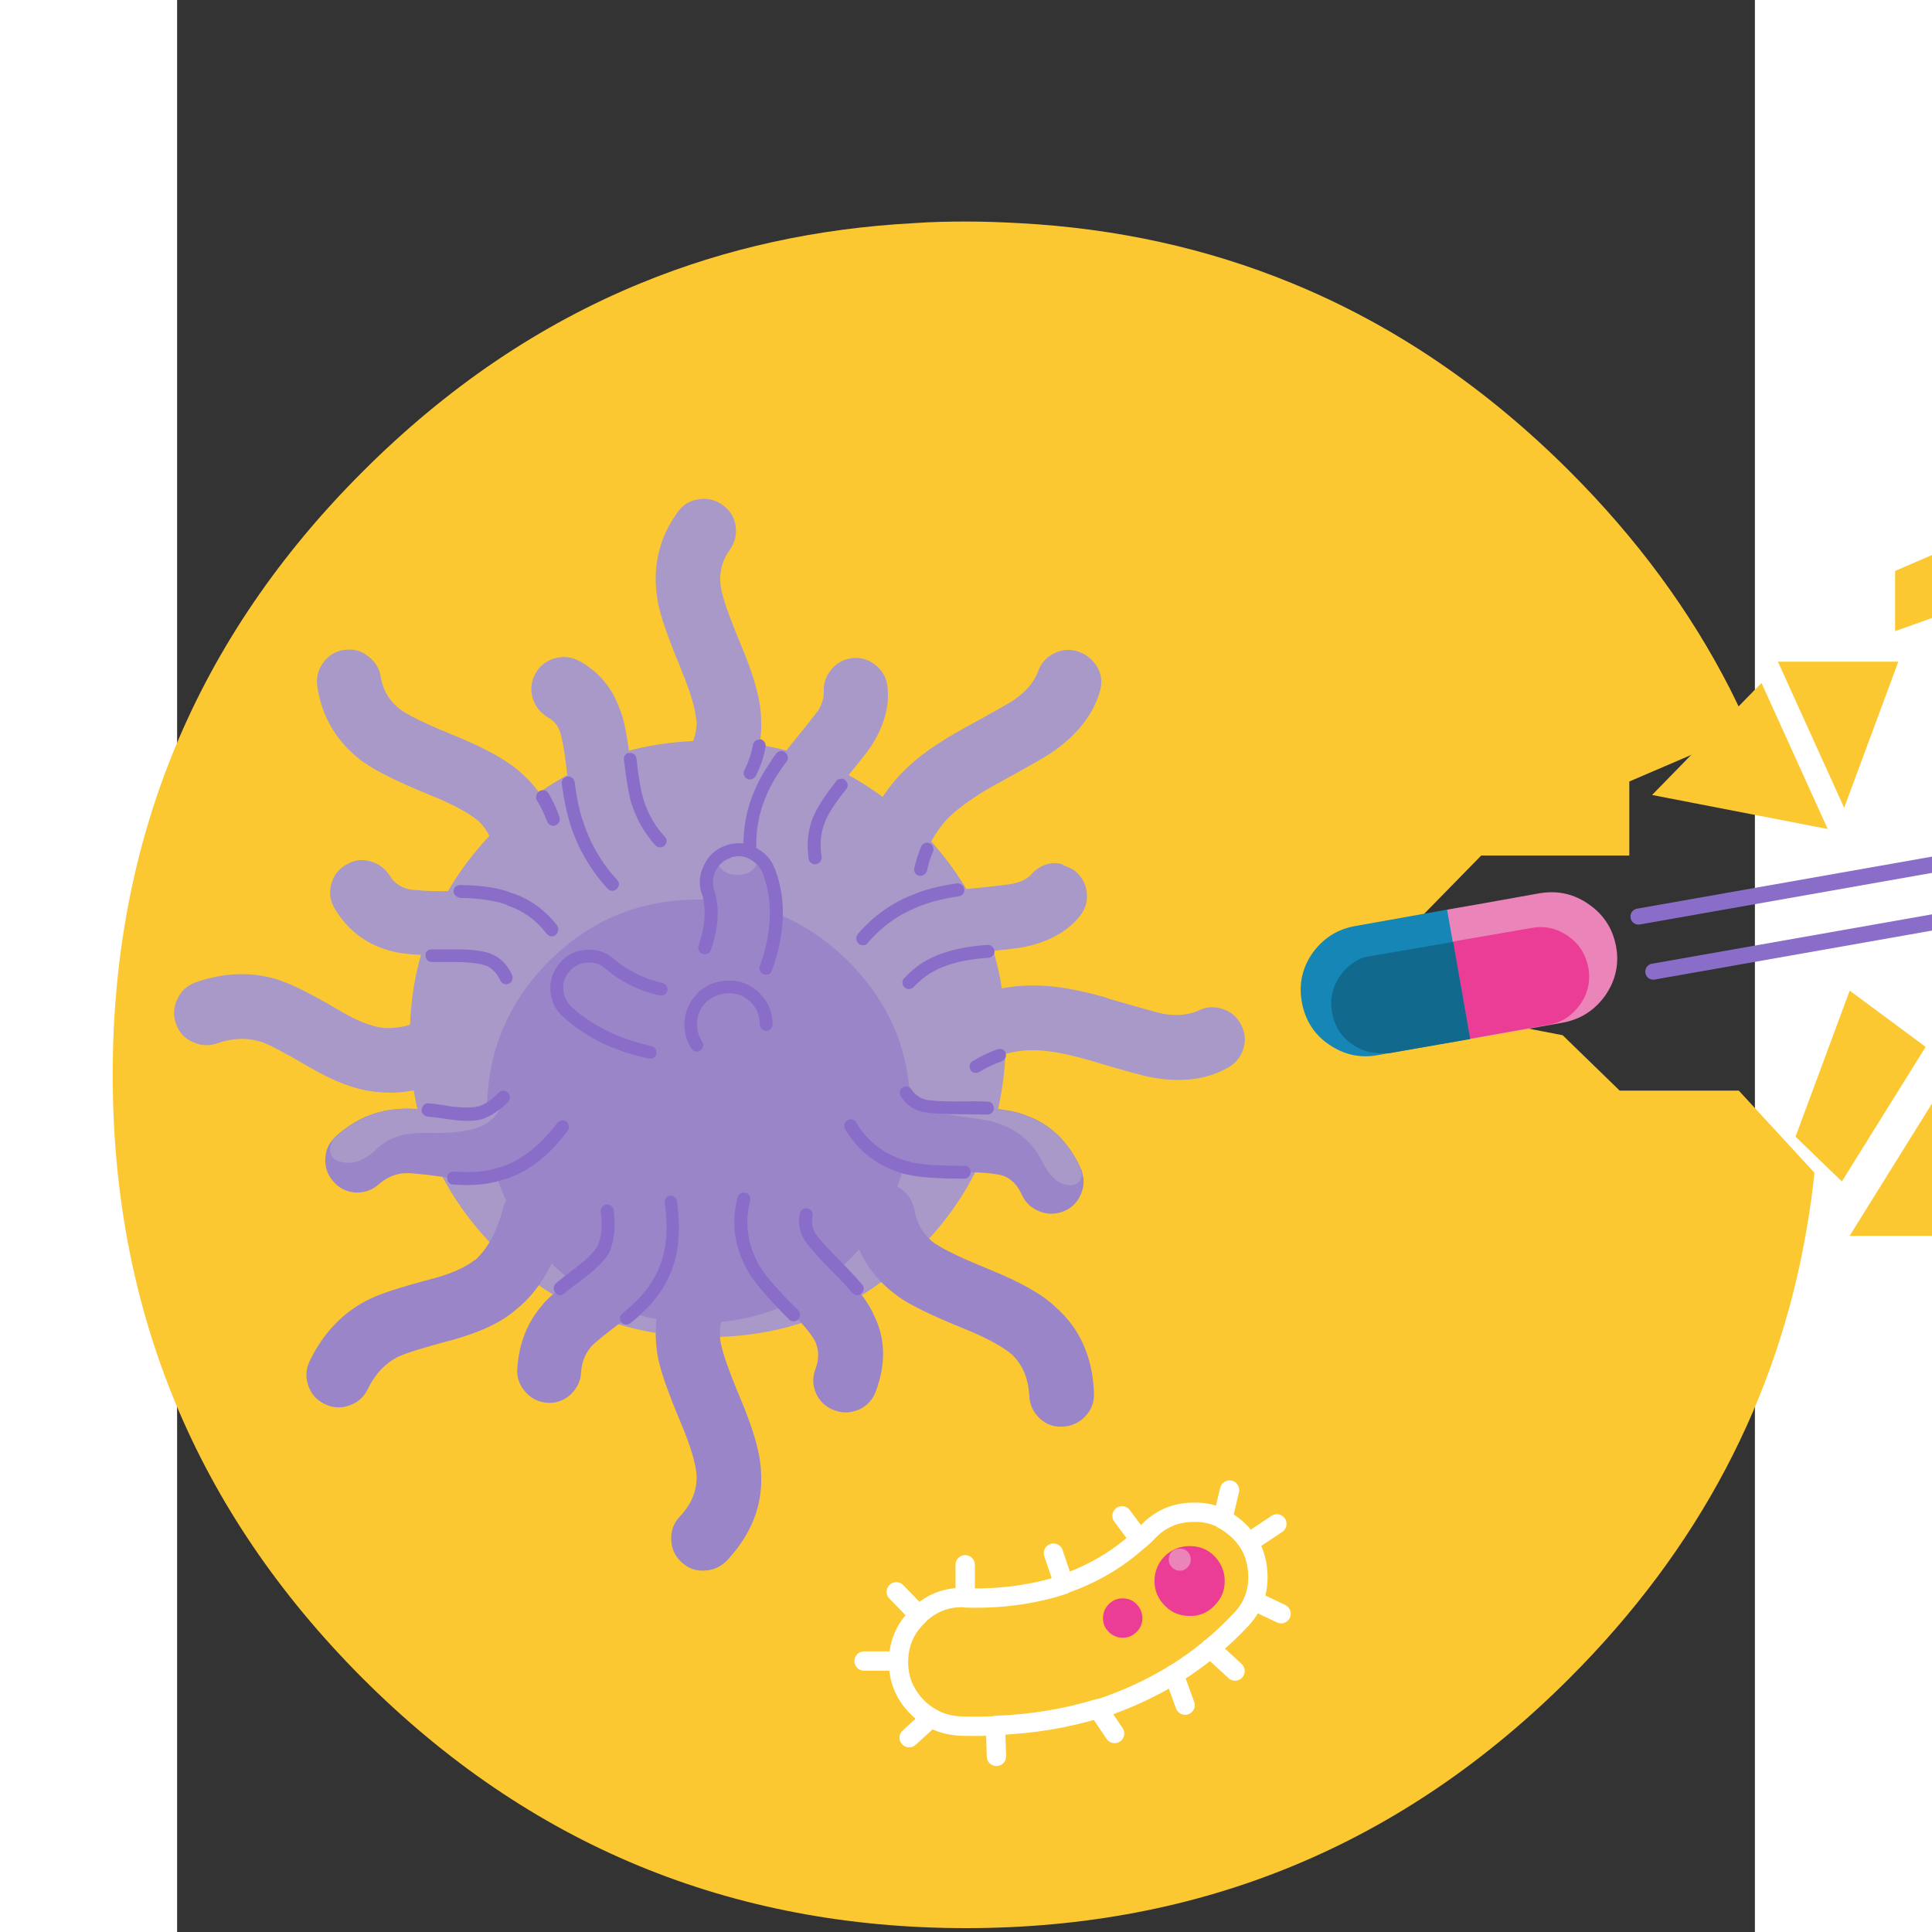
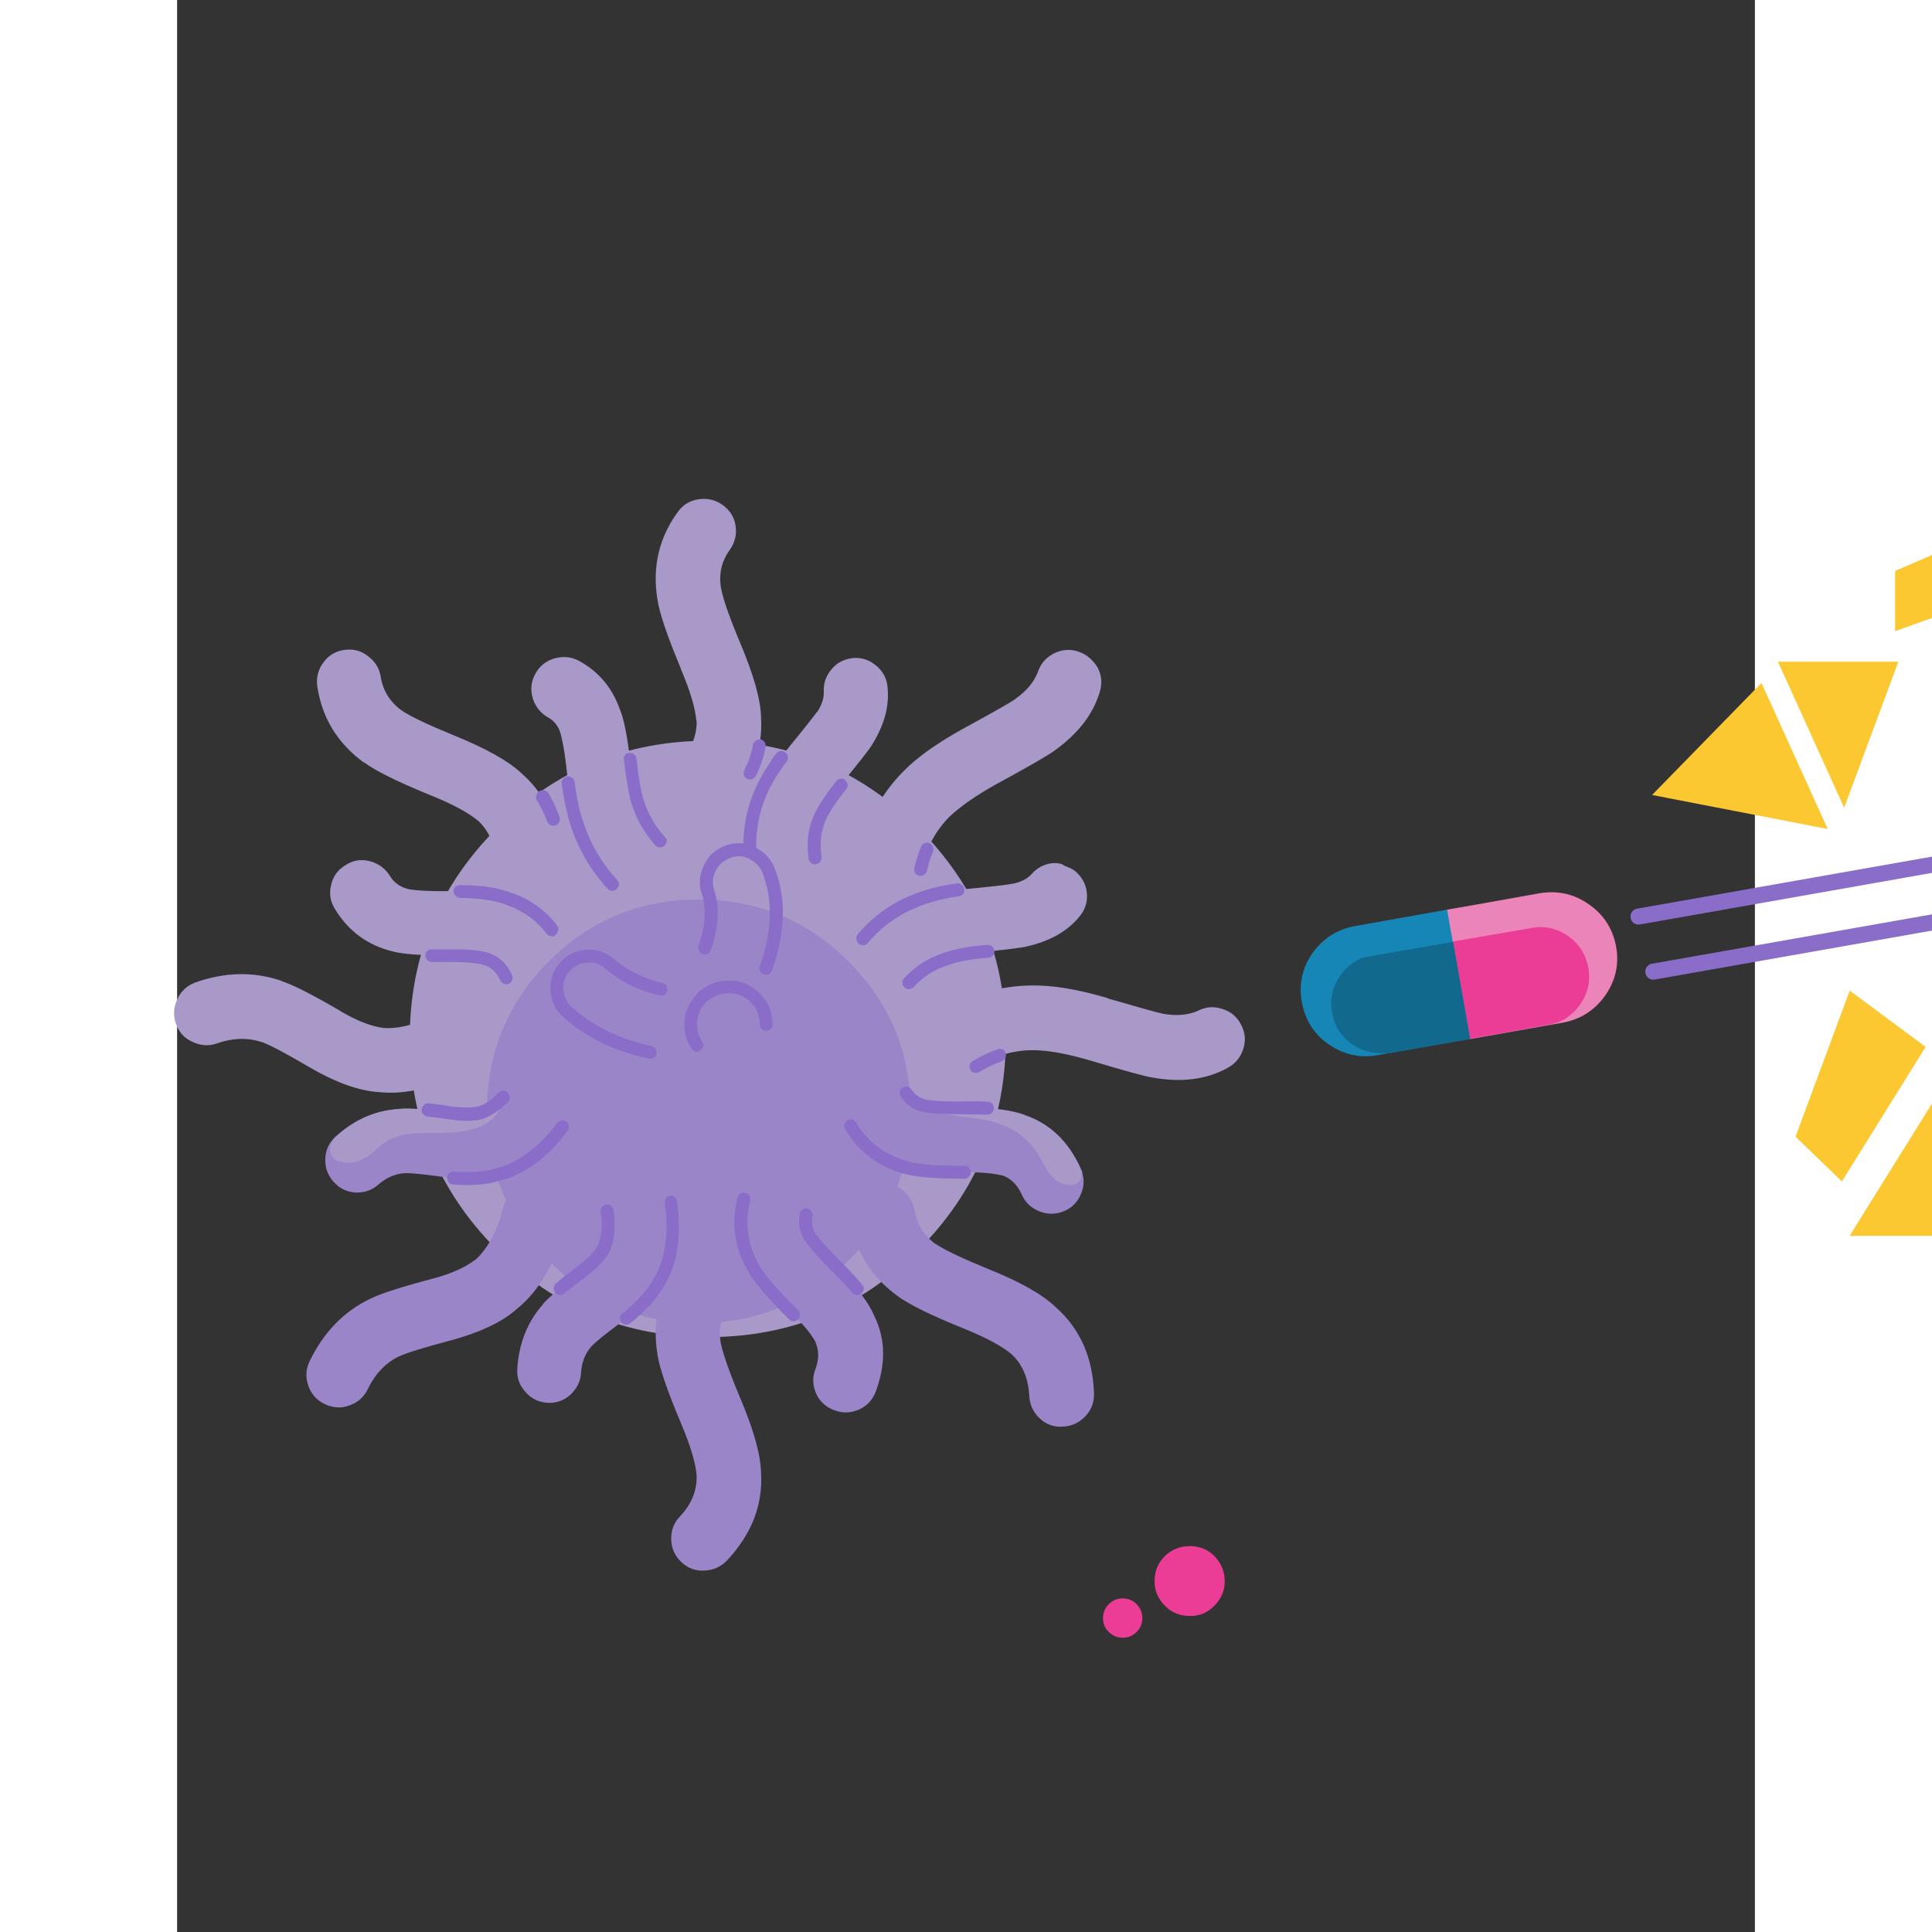
<svg xmlns="http://www.w3.org/2000/svg" width="531" height="531" viewBox="0 0 490 600">
  <rect x="0" y="0" width="490" height="600" fill="#333333" stroke="none" />
  <g transform="matrix( 1, 0, 0, 1, -170, -440) ">
    <g transform="matrix( 1, 0, 0, 1, 0,0) ">
      <g>
        <g id="Slider3_2_0_Layer0_0_FILL">
          <path class="st11" d="M830,1123.8v-700H0v700H830z" fill="transparent" />
        </g>
      </g>
    </g>
    <g transform="matrix( 1, 0, 0, 1, 0,0) ">
      <g>
        <g id="Slider3_2_0_Layer0_1_FILL">
-           <path class="st30" d="M658.3,666.7c-1.9-4.3-3.9-8.5-6-12.7c-12.4-24.3-29-46.8-49.8-67.6c-26.1-26.1-54.9-45.6-86.4-58.5 c-26.3-10.8-54.5-17-84.6-18.6c-5.4-0.3-10.9-0.5-16.4-0.5c-5.5,0-10.9,0.1-16.3,0.5c-30.1,1.6-58.4,7.8-84.7,18.6 c-31.5,12.9-60.3,32.4-86.4,58.5C175.9,638.1,150,700.6,150,773.8c0,73.2,25.9,135.6,77.6,187.4 c51.7,51.7,114.2,77.6,187.4,77.6c73.2,0,135.7-25.9,187.4-77.6c40.1-40.1,64.7-86.7,73.7-139.7c1-5.7,1.8-11.5,2.4-17.3 L655,778.7h-37l-17.7-17.2l-67.2-13l41.9-42.8h46v-23L658.3,666.7z" fill="#FBC832" />
-         </g>
+           </g>
      </g>
    </g>
    <g style="transform: translate3d(0px, 0px, 0px) scale(1); transform-origin: center center 0px;">
      <g transform="matrix( 0.813, 0, 0, 0.813, -543.55,-4853.3) ">
        <g>
          <g id="Slider3_2_0_Layer0_1_MEMBER_0_FILL">
            <path class="st30" d="M1508.2,6827.5l-25.3-55.8l-41.8,42.8L1508.2,6827.5z" fill="#FBC832" />
          </g>
        </g>
      </g>
    </g>
    <g style="transform: translate3d(0px, 0px, 0px) scale(1); transform-origin: center center 0px;">
      <g transform="matrix( 0.813, 0, 0, 0.813, -538.45,-4859.9) ">
        <g>
          <g id="Slider3_2_0_Layer0_1_MEMBER_1_FILL">
            <path class="st30" d="M1528.9,6771.7h-46l25.3,55.8L1528.9,6771.7z" fill=" #FBC832" />
          </g>
        </g>
      </g>
    </g>
    <g style="transform: translate3d(0px, 0px, 0px) scale(1); transform-origin: center center 0px;">
      <g transform="matrix( 0.813, 0, 0, 0.813, -539.45,-4869.3) ">
        <g>
          <g id="Slider3_2_0_Layer0_1_MEMBER_2_FILL">
            <path class="st30" d="M1574.9,6755.2c0-0.1-0.1-0.3-0.1-0.5c-2.5-7.6-5.3-15-8.6-22.2l-37.3,16.1v23L1574.9,6755.2z" fill="#FBC832" />
          </g>
        </g>
      </g>
    </g>
    <g style="transform: translate3d(0px, 0px, 0px) scale(1); transform-origin: center center 0px;">
      <g transform="matrix( 0.813, 0, 0, 0.813, -519.75,-4867.35) ">
        <g>
          <g id="Slider3_2_0_Layer0_1_MEMBER_3_FILL">
            <path class="st30" d="M1574.9,6755.2l-46,16.5l58,42.9C1585.1,6793.9,1581.1,6774.1,1574.9,6755.2z" fill="#FBC832" />
          </g>
        </g>
      </g>
    </g>
    <g style="transform: translate3d(0px, 0px, 0px) scale(1); transform-origin: center center 0px;">
      <g transform="matrix( 0.813, 0, 0, 0.813, -553.55,-4757.75) ">
        <g>
          <g id="Slider3_2_0_Layer0_1_MEMBER_4_FILL">
            <path class="st30" d="M1508.2,6827.5l17.7,17.1l32-51.4l-29-21.5L1508.2,6827.5z" fill="#FBC832" />
          </g>
        </g>
      </g>
    </g>
    <g style="transform: translate3d(0px, 0px, 0px) scale(1); transform-origin: center center 0px;">
      <g transform="matrix( 0.813, 0, 0, 0.813, -551.15,-4740.85) ">
        <g>
          <g id="Slider3_2_0_Layer0_1_MEMBER_5_FILL">
            <path class="st30" d="M1562.9,6844.6l24-30l-29-21.4l-32,51.4H1562.9z" fill="#FBC832" />
          </g>
        </g>
      </g>
    </g>
    <g style="transform: translate3d(0px, 0px, 0px) scale(1); transform-origin: center center 0px;">
      <g transform="matrix( 0.813, 0, 0, 0.813, -534.65,-4751.25) ">
        <g>
          <g id="Slider3_2_0_Layer0_1_MEMBER_6_FILL">
            <path class="st30" d="M1587.9,6839.7c0-8.5-0.3-16.8-1-25l-24,30l23.5,25.5c0.1-0.8,0.2-1.6,0.2-2.5 C1587.5,6858.5,1587.9,6849.2,1587.9,6839.7z" fill="#FBC832" />
          </g>
        </g>
      </g>
    </g>
    <g id="Slider__Pill" style="transform: translate3d(0px, 0px, 0px); transform-origin: center center 0px;">
      <g transform="matrix( 1, 0, 0, 1, -859.1,-5837) ">
        <g>
          <g id="Slider3_2_0_Layer0_1_MEMBER_7_FILL">
            <path class="st233" d="M1452.3,6554.4c-13.9,2.5-23.4,4.2-28.8,5.1c-4.4,9.2-4.6,18.6-0.4,28.4c2.1,4.8,4.6,8.8,7.5,11.8 l28.8-5.1c5.5-1,9.9-3.8,13.2-8.4c3.2-4.6,4.4-9.7,3.4-15.2c-1-5.5-3.8-9.9-8.4-13.1C1463,6554.6,1457.9,6553.5,1452.3,6554.4z" fill="#EB85B9" />
          </g>
        </g>
      </g>
      <g transform="matrix( 1, 0, 0, 1, -859.1,-5837) ">
        <g>
          <g id="Slider3_2_0_Layer0_1_MEMBER_7_MEMBER_0_FILL">
            <path class="st229" d="M1394.9,6564.6c-5.5,1-9.9,3.8-13.2,8.4c-3.2,4.6-4.3,9.7-3.3,15.2c1,5.6,3.8,10,8.3,13.1 c4.6,3.2,9.7,4.4,15.2,3.4l0,0l28.7-5.1l-7.1-40.1L1394.9,6564.6z" fill="#1586B6" />
          </g>
        </g>
      </g>
      <g transform="matrix( 1, 0, 0, 1, -859.1,-5837) ">
        <g>
          <g id="Slider3_2_0_Layer0_1_MEMBER_7_MEMBER_1_FILL">
            <path class="st50" d="M1425.3,6569.4l5.3,30.2l24.7-4.4c1.7-0.3,3.3-0.9,4.7-1.7c1.8-1.1,3.4-2.6,4.8-4.5 c2.4-3.4,3.3-7.2,2.6-11.4c-0.8-4.2-2.9-7.5-6.3-9.9c-3.5-2.4-7.3-3.3-11.4-2.5L1425.3,6569.4z" fill="#EB3C96" />
            <path class="st234" d="M1430.7,6599.7l-5.3-30.2l-27.2,4.7c-0.5,0.1-0.9,0.3-1.3,0.4c-2.6,1.1-4.8,2.9-6.6,5.4 c-2.4,3.5-3.3,7.3-2.5,11.4c0.7,4.2,2.8,7.5,6.2,9.9c1.9,1.3,3.9,2.2,6,2.5c0.8,0.1,1.6,0.2,2.4,0.3c1,0,2,0,3,0L1430.7,6599.7z " fill="#12698E" />
          </g>
        </g>
      </g>
    </g>
    <g id="Slider__bacterium" style="transform: scale(1); transform-origin: 100% 170% 0px;">
      <g transform="matrix( 1, 0, 0, 1, -783.95,-5964.65) ">
        <g>
-           <path id="Slider3_2_0_Layer0_1_MEMBER_8_1_STROKES" class="st235" d="M1177.3,6899l7,7.2c4-3.8,8.7-5.6,14.1-5.4 c0.1,0,0.2,0,0.3,0v-10.2 M1245.1,6943l-5.2-7.7c-9.8,3-20.5,4.8-31.8,5.2l0.3,9.6 M1184.3,6906.3c-4,3.7-6.1,8.3-6.3,13.8 c0,0.1,0,0.3,0,0.4c-0.1,5.3,1.7,9.9,5.3,13.8c1.4,1.5,3,2.8,4.8,3.8c2.7,1.6,5.7,2.4,9.1,2.6c3.7,0.1,7.3,0.1,10.9-0.1 M1188.1,6938.1l-6.8,6.2 M1178,6920.5h-10.7 M1247.4,6875.4l5.5,7.4c0.9-0.8,1.8-1.6,2.7-2.6c3.8-3.9,8.5-5.9,14-5.9 c3.3-0.1,6.3,0.6,9.1,2l2.1-8.9 M1239.9,6935.4c1.8-0.5,3.6-1.1,5.3-1.8c6.4-2.4,12.5-5.4,18.3-8.9c3.9-2.4,7.7-5.1,11.3-8.1 c3.2-2.6,6.3-5.5,9.2-8.6c1.9-1.9,3.3-4,4.2-6.2c1-2.4,1.5-5.1,1.4-7.9c-0.1-3.7-1-7.1-2.8-10c-0.9-1.4-1.9-2.7-3.2-3.9 c-1.6-1.5-3.2-2.7-5-3.6 M1286.8,6883.7l8.7-5.8 M1198.8,6900.9c6.3,0.2,12.3-0.2,17.9-1.1c4.4-0.7,8.6-1.7,12.7-3.1l-3.3-9.7 M1252.9,6882.7c-6.9,6.3-14.8,10.9-23.6,13.9 M1274.8,6916.5l7.7,7.1 M1263.5,6924.6l3.5,9.6 M1288.2,6901.7l8.6,4.1" fill="none" stroke="#FFFFFF" stroke-width="6" stroke-linecap="round" stroke-linejoin="round" />
-         </g>
+           </g>
      </g>
      <g transform="matrix( 1, 0, 0, 1, -783.95,-5964.65) ">
        <g>
          <g id="Slider3_2_0_Layer0_1_MEMBER_8_MEMBER_0_FILL">
            <path class="st50" d="M1276.1,6903.3c2.1-2.1,3.2-4.6,3.2-7.6c0-3-1.1-5.6-3.2-7.8c-2.1-2.1-4.7-3.1-7.7-3.1 c-3,0-5.6,1.1-7.7,3.1c-2.1,2.1-3.2,4.7-3.2,7.8c0,3,1.1,5.5,3.2,7.6c2.1,2.2,4.7,3.2,7.7,3.2 C1271.4,6906.6,1274,6905.5,1276.1,6903.3z" fill="#EB3C96" />
          </g>
        </g>
      </g>
      <g transform="matrix( 1.71, 0, 0, 1.71, -1598.15,-10545.1) ">
        <g>
          <g id="Slider3_2_0_Layer0_1_MEMBER_8_MEMBER_0_MEMBER_0_FILL">
-             <path class="st233" d="M1214.1,6707.3c0,0.6,0.2,1,0.6,1.4c0.4,0.4,0.9,0.6,1.4,0.6c0.6,0,1-0.2,1.4-0.6 c0.4-0.4,0.6-0.8,0.6-1.4s-0.2-1.1-0.6-1.5c-0.4-0.4-0.8-0.5-1.4-0.5c-0.6,0-1.1,0.2-1.4,0.5 C1214.3,6706.2,1214.1,6706.7,1214.1,6707.3z" fill="#EB85B9" />
-           </g>
+             </g>
        </g>
      </g>
      <g transform="matrix( 0.472, 0, 0, 0.472, -20.3,-2523.7) ">
        <g>
          <g id="Slider3_2_0_Layer0_1_MEMBER_8_MEMBER_1_FILL">
            <path class="st50" d="M1034.5,7352.8c2.5-2.5,3.8-5.5,3.8-9.1s-1.3-6.6-3.8-9.2c-2.5-2.5-5.5-3.8-9.1-3.8 c-3.6,0-6.6,1.2-9.2,3.8c-2.5,2.5-3.8,5.6-3.8,9.2s1.2,6.6,3.8,9.1c2.5,2.5,5.6,3.8,9.2,3.8 C1029,7356.6,1032,7355.3,1034.5,7352.8z" fill="#EB3C96" />
          </g>
        </g>
      </g>
    </g>
    <g id="Slider__Virus" style="transform: scale(1); transform-origin: 80% 300% 0px;">
      <g transform="matrix( 1, 0, 0, 1, -783.95,-5964.65) ">
        <g>
          <g id="Slider3_2_0_Layer0_1_MEMBER_9_MEMBER_0_FILL">
            <path class="st2" d="M1053.3,6661.8c-18.1,18.1-27.1,39.9-27.1,65.5s9,47.4,27.1,65.5s39.9,27.1,65.5,27.1 c25.6,0,47.4-9,65.4-27.1s27.1-39.9,27.1-65.5s-9-47.4-27.1-65.5s-39.9-27.1-65.4-27.1 C1093.2,6634.7,1071.4,6643.8,1053.3,6661.8z" fill="#A899C9" />
          </g>
        </g>
      </g>
      <g transform="matrix( 1, 0, 0, 1, -806.95,-5995.15) ">
        <g>
          <g id="Slider3_2_0_Layer0_1_MEMBER_9_MEMBER_0_MEMBER_0_FILL">
            <path class="st236" d="M1185.4,6733.7c-12.8-12.8-28.3-19.2-46.5-19.2c-18.2,0-33.7,6.4-46.5,19.2 c-12.8,12.9-19.2,28.4-19.2,46.5s6.4,33.7,19.2,46.5c12.9,12.9,28.4,19.3,46.5,19.3c18.2,0,33.7-6.4,46.5-19.3 c12.9-12.8,19.3-28.3,19.3-46.5S1198.3,6746.6,1185.4,6733.7z" fill="#9A85C9" />
          </g>
        </g>
      </g>
      <g transform="matrix( 1, 0, 0, 1, -783.95,-5964.65) ">
        <g>
          <g id="Slider3_2_0_Layer0_1_MEMBER_9_MEMBER_0_MEMBER_1_FILL">
            <path class="st236" d="M1104.1,6801.9L1104.1,6801.9c3.5-6.3,4.6-14.3,3.2-24c-0.4-2.7-1.7-4.9-3.9-6.6 c-2.2-1.7-4.7-2.3-7.4-1.9c-2.7,0.4-4.9,1.7-6.6,3.9s-2.3,4.7-1.9,7.4c0.7,4.8,0.3,8.7-1.1,11.9l0,0c-1.3,2.2-3.5,4.5-6.7,6.9 c-6.4,4.8-10.5,8.2-12.1,10.1l0,0.1c-4.9,5.5-7.5,12.2-8,20c-0.2,2.8,0.7,5.2,2.5,7.2c1.8,2.1,4.1,3.2,6.8,3.4s5.2-0.7,7.2-2.5 c2-1.9,3.2-4.2,3.3-6.9c0.2-3.1,1.2-5.8,3.2-8.1c1.3-1.4,4.3-3.8,9.1-7.4C1097.8,6810.8,1101.9,6806.3,1104.1,6801.9 M1150.6,6789c-1.4-2.2-1.8-4.6-1.2-7.1c0.7-2.7,0.3-5.2-1.2-7.5c-1.4-2.4-3.5-3.9-6.2-4.6c-2.7-0.7-5.2-0.3-7.5,1.2 c-2.4,1.4-3.9,3.5-4.6,6.1c-2,7.8-0.8,15.2,3.6,22.3l0,0.1c1.7,2.8,5.5,7.2,11.5,13.2l0.1,0c3.6,3.6,6,6.5,7.2,8.9l0,0.1 c1,2.5,1,5.2-0.1,8.1c-1,2.6-0.9,5.1,0.2,7.6c1.1,2.5,3,4.2,5.6,5.2c2.6,1,5.1,0.9,7.7-0.2c2.5-1.1,4.2-3,5.2-5.5 c3.2-8.6,3.1-16.5-0.5-23.7c-1.7-4.1-5.5-9-11.3-14.8l-0.1,0C1154.8,6794.2,1152,6791,1150.6,6789 M1174.1,6739.4 c-2.7-0.7-5.2-0.3-7.5,1.1c-2.4,1.4-3.9,3.5-4.6,6.2c-0.7,2.7-0.3,5.2,1.2,7.6c4.1,6.9,10.2,11.3,18.3,13.2h0.1 c3.2,0.8,9,1.2,17.4,1.2h0.1c5.1,0,8.9,0.4,11.5,1.1c2.5,1,4.4,3,5.7,5.9c1.1,2.5,3,4.2,5.6,5.2c2.6,1,5.1,0.9,7.7-0.2 c2.5-1.1,4.2-3,5.2-5.6c0.6-1.6,0.8-3.1,0.6-4.6c0-0.1,0-0.3-0.1-0.4c-0.1-0.5-0.2-1.1-0.3-1.6c-0.1-0.4-0.3-0.7-0.5-1.1v-0.1 c-3.8-8.2-9.5-13.7-17.1-16.3h0.1c-4.1-1.6-10.2-2.4-18.4-2.4h-0.1c-4.6,0-8.2-0.1-10.7-0.4c-0.8-0.1-1.5-0.2-2.2-0.3 c-1-0.3-2-0.6-2.8-1.1c-1.2-0.8-2.2-1.8-3-3C1178.8,6741.6,1176.8,6740.1,1174.1,6739.4 M1003.3,6757.5 c-0.2,0.2-0.3,0.3-0.5,0.5c-1.7,1.7-2.7,3.8-2.8,6.3c-0.1,0.8,0,1.6,0.1,2.4c0.3,1.8,1.1,3.4,2.4,4.9c1.8,2.1,4.1,3.2,6.8,3.4 c2.8,0.1,5.2-0.7,7.2-2.5c2.4-2.1,5.1-3.3,8-3.5h0.2c1.8-0.1,5.6,0.3,11.5,1.1c1.3,0.2,2.5,0.4,3.8,0.5 c5.8,0.5,10.6,0.1,14.4-1.2c6.9-2,13.3-6.9,19.2-14.7c1.7-2.2,2.3-4.7,2-7.4c-0.4-2.7-1.7-4.9-3.8-6.6c-2.2-1.7-4.7-2.3-7.4-1.9 c-2.7,0.4-4.9,1.6-6.6,3.9c-0.8,1-1.6,2-2.4,2.8c-2.2,2.3-4.6,3.9-7,4.8c-2.4,0.6-5.5,0.6-9.3,0.1c-8.1-1.2-13.4-1.6-15.9-1.3 h0.1C1015.9,6749.3,1009.2,6752.2,1003.3,6757.5z" fill="#9A85C9" />
            <path class="st2" d="M1190.2,6703.1h0.1c3.1-1.3,7.1-2.1,12.1-2.6c8.6-0.9,13.8-1.5,15.4-1.9h-0.1c7.2-1.6,12.7-4.7,16.4-9.2 c1.8-2.1,2.6-4.5,2.4-7.2c-0.2-2.8-1.4-5-3.4-6.8c-1-0.9-2.6-1.6-4.6-2.2c-1.8-0.5-3.7-0.4-5.6,0.4c-1.5,0.6-2.8,1.6-3.9,2.9 c-1.4,1.4-3.3,2.3-5.7,2.8h-0.1c-1.4,0.3-5.7,0.8-12.9,1.5c-7.4,0.8-13.3,2.1-17.8,4.1c-6.4,2.6-11.9,6.7-16.4,12.3 c-0.5,0.6-1,1.3-1.5,2c-0.9,1.2-1.6,2.2-2.1,2.8h17.8v9.5c0.2-0.2,0.3-0.4,0.4-0.5C1183.4,6707.2,1186.5,6704.7,1190.2,6703.1 M1157.2,6612.5c-1.8,2.1-2.6,4.5-2.4,7.3c0,1.9-0.7,3.8-2,5.9l-0.1,0c-0.8,1.1-3.5,4.6-8.1,10.2v0c-4.6,5.7-7.9,10.8-9.7,15.4 l-0.1,0.1c-2.9,7.1-3.8,14.7-2.5,22.7c0.4,2.7,1.7,4.9,4,6.5c2.2,1.6,4.7,2.2,7.4,1.8c2.7-0.4,4.9-1.8,6.6-4 c1.6-2.2,2.2-4.7,1.8-7.4c-0.7-4.3-0.3-8.3,1.2-12.1v0.1c1.3-3.1,3.6-6.6,6.8-10.5l-0.1,0c5.4-6.7,8.6-10.7,9.5-12.1v0 c4-6.3,5.7-12.3,5.1-18.2c-0.2-2.8-1.4-5-3.5-6.8c-2.1-1.8-4.5-2.6-7.2-2.4C1161.2,6609.3,1158.9,6610.4,1157.2,6612.5 M1025.9,6680.8c-2.6-0.6-4.6-2-5.9-4.2c-1.5-2.3-3.5-3.8-6.2-4.5c-2.7-0.7-5.2-0.3-7.5,1.2c-2.4,1.4-3.9,3.5-4.5,6.1 c-0.7,2.7-0.3,5.2,1.2,7.6c4.2,6.9,10.2,11.3,18.2,13.2c3.2,0.8,9.1,1.2,17.6,1.2c5.1,0,8.9,0.4,11.4,1.1c0.1,0,0.1,0.1,0.2,0.1 c1.5,0.6,2.7,1.5,3.8,2.8c0.6,0.7,1.2,1.5,1.7,2.5l14.1-15c-0.3-0.4-0.6-0.7-0.9-1.1c-3.2-3.7-7.2-6.4-11.9-8 c-4.1-1.6-10.2-2.4-18.5-2.4C1032.5,6681.5,1028.2,6681.2,1025.9,6680.8 M1078.8,6609.9c-2.4-1.3-5-1.5-7.6-0.8 c-2.7,0.8-4.7,2.4-6,4.8c-1.3,2.4-1.6,4.9-0.8,7.6c0.8,2.6,2.4,4.6,4.8,6c1.7,0.9,2.9,2.4,3.6,4.2c0.7,2.1,1.4,5.7,2,10.9 c0.8,7.5,1.9,13.2,3.1,17.2l0.1,0.1c2.3,7.4,6.1,13.9,11.2,19.5c1.9,2,4.2,3.1,6.9,3.2c2.7,0.1,5.1-0.8,7.2-2.6 c2-1.9,3.1-4.2,3.2-6.9c0.1-2.8-0.8-5.2-2.6-7.2c-3.2-3.5-5.5-7.5-6.9-12v0.1c-0.9-3.1-1.7-7.6-2.4-13.5v-0.1 c-0.9-7.4-1.9-12.6-3.2-15.6C1089,6618.1,1084.8,6613.2,1078.8,6609.9z" fill="#A899C9" />
          </g>
        </g>
      </g>
      <g transform="matrix( 1, 0, 0, 1, -806.95,-5995.15) ">
        <g>
          <g id="Slider3_2_0_Layer0_1_MEMBER_9_MEMBER_0_MEMBER_1_MEMBER_0_FILL">
            <path class="st2" d="M1055.7,6787c6.6,0.1,11.6-0.5,15-1.8c4.3-1.7,6.9-4.9,7.7-9.4c-2.2,2.3-4.5,3.9-6.9,4.9 c-2.4,0.6-5.5,0.6-9.3,0.1c-8.1-1.2-13.4-1.6-15.9-1.3h0.1c-7.4,0.4-14.1,3.2-20,8.6l-0.6,0.4c-1.2,1.8-1.6,3.4-1.2,4.8 c0.4,1.3,1.3,2.2,2.9,2.6c3.8,1.1,7.6-0.2,11.5-4c2-1.9,4.3-3.2,7-4C1048.5,6787.2,1051.7,6786.9,1055.7,6787z" fill="#A899C9" />
          </g>
        </g>
      </g>
      <g transform="matrix( 1, 0, 0, 1, -806.95,-5995.15) ">
        <g>
          <g id="Slider3_2_0_Layer0_1_MEMBER_9_MEMBER_0_MEMBER_1_MEMBER_1_FILL">
            <path class="st2" d="M1205.6,6715.2c-6.4,2.6-11.9,6.7-16.4,12.3c3.1,6.2,9.7,6.3,19.7,0.4c4.8-2.4,10-4.2,15.7-5.4 c5.1-1.1,11-1.8,17.8-2.1c6.2-0.3,10.3-2.7,12.3-7.1c0.9-1.9,1-3.7,0.5-5.5c-0.5-1.8-1.7-3.3-3.5-4.3c-1.8-0.5-3.7-0.4-5.6,0.4 c-1.5,0.6-2.8,1.6-3.9,2.9c-1.4,1.4-3.3,2.3-5.7,2.8h-0.1c-1.4,0.3-5.7,0.8-12.9,1.5C1216,6711.8,1210.1,6713.2,1205.6,6715.2z" fill="#A899C9" />
          </g>
        </g>
      </g>
      <g transform="matrix( 1, 0, 0, 1, -806.95,-5995.15) ">
        <g>
          <g id="Slider3_2_0_Layer0_1_MEMBER_9_MEMBER_0_MEMBER_1_MEMBER_2_FILL">
            <path class="st2" d="M1257.3,6801.8c0.5-0.8,0.7-1.7,0.5-2.8c-0.1-0.4-0.2-0.7-0.4-1.1c0,0,0-0.1,0-0.1 c-3.8-8.2-9.4-13.6-17.1-16.2h0.1c-4.1-1.6-10.2-2.4-18.4-2.4h-0.1c-4.6,0-8.2-0.1-10.7-0.4c-0.8-0.1-1.6-0.1-2.2-0.2 c-1-0.3-2-0.6-2.8-1.1c1.4,1.3,3.6,2.3,6.4,3.1c1,0.3,5.6,1,13.7,2.1c9.2,1.3,15.7,5.8,19.5,13.5c2.3,4.6,5.1,7,8.5,7 C1255.6,6803.2,1256.6,6802.8,1257.3,6801.8z" fill="#A899C9" />
          </g>
        </g>
      </g>
      <g transform="matrix( 1, 0, 0, 1, -783.95,-5964.65) ">
        <g>
          <g id="Slider3_2_0_Layer0_1_MEMBER_9_MEMBER_0_MEMBER_2_FILL">
            <path class="st236" d="M1074.6,6784.7c0.7-2.7,0.3-5.2-1.1-7.5c-1.4-2.4-3.5-3.9-6.2-4.6c-2.7-0.7-5.2-0.3-7.5,1.1 c-2.4,1.4-3.9,3.5-4.6,6.1c-1.8,7.1-4.7,12.5-8.6,16.1h-0.1c-3,2.3-7.3,4.3-13,5.8c-10.2,2.7-16.7,4.8-19.5,6.3 c-0.1,0-0.1,0-0.1,0c-8.3,4-14.5,10.5-18.8,19.4c-1.2,2.5-1.3,5-0.4,7.6c0.9,2.6,2.6,4.5,5.1,5.7c2.5,1.2,5.1,1.4,7.7,0.4 c2.6-0.9,4.5-2.6,5.7-5.1c2.2-4.6,5.4-8,9.6-10.1l0.1,0c2.3-1.1,7.5-2.7,15.7-4.9l0.1,0c9.2-2.5,16.1-5.7,20.7-9.8 C1066.5,6805.5,1071.6,6796.6,1074.6,6784.7 M1135.3,6862.1C1135.3,6862,1135.3,6862,1135.3,6862.1c-0.1-5.7-2.3-13.4-6.4-23.1 c-3.4-8.1-5.4-13.8-6.1-17.2c-0.8-4.5,0.1-8.5,2.7-12c1.6-2.3,2.2-4.7,1.8-7.4c-0.4-2.7-1.8-4.9-4-6.5c-2.2-1.6-4.7-2.2-7.4-1.8 c-2.7,0.4-4.9,1.7-6.5,4c-5.8,8-7.9,17-6.3,27c0.6,4.3,3.1,11.5,7.4,21.7c2.9,6.9,4.5,12.2,4.8,16.1l0,0.1 c0.1,4.6-1.6,8.8-5.2,12.6c-1.9,2-2.8,4.4-2.7,7.2c0.1,2.7,1.1,5.1,3.2,7c2,1.9,4.4,2.8,7.2,2.6c2.7-0.1,5.1-1.2,7-3.2 C1132.4,6881,1135.9,6872,1135.3,6862.1 M1218.6,6838.1c0.1,2.7,1.2,5.1,3.2,7c2,1.9,4.4,2.8,7.2,2.6c2.7-0.1,5.1-1.2,7-3.2 c1.9-2,2.8-4.4,2.7-7.2c-0.4-11.2-4.4-20.1-11.9-26.7c-4-3.9-10.9-7.8-20.8-11.8c-8.1-3.3-13.6-5.9-16.4-7.8l-0.1,0 c-3.6-2.6-5.8-6.1-6.5-10.4c-0.5-2.7-1.8-4.9-4-6.6c-2.2-1.6-4.7-2.2-7.4-1.8c-2.7,0.4-4.9,1.8-6.6,4c-1.6,2.2-2.2,4.7-1.8,7.5 c1.5,9.8,6.4,17.6,14.6,23.5l0.1,0.1c3.5,2.5,10.3,5.9,20.5,10c6.9,2.8,11.9,5.5,14.8,8l0.1,0.1 C1216.6,6828.6,1218.3,6832.8,1218.6,6838.1z" fill="#9A85C9" />
            <path class="st2" d="M1191.7,6718.9c-2.4,1.4-3.9,3.5-4.5,6.2c-0.7,2.7-0.3,5.2,1.2,7.6c1.4,2.3,3.5,3.8,6.2,4.5 c2.7,0.6,5.2,0.2,7.6-1.2c5.5-3.4,11.3-5.2,17.4-5.2h0.1c4.8,0,10.6,1.1,17.5,3.1h0c11,3.3,17.6,5.1,19.7,5.4l0,0 c9,1.6,16.7,0.6,23.1-2.9c2.5-1.3,4.1-3.2,5-5.8c0.9-2.6,0.7-5.2-0.6-7.7c-1.3-2.5-3.2-4.1-5.8-4.9c-2.6-0.9-5.2-0.7-7.7,0.6 c-3,1.3-6.5,1.6-10.7,0.9h0c-1.9-0.4-7.6-2-17.3-4.8v-0.1c-9.2-2.7-17-4-23.3-3.9C1209.7,6710.7,1200.5,6713.5,1191.7,6718.9 M1233.8,6607c-2.6-0.9-5.2-0.6-7.6,0.6c-2.5,1.3-4.1,3.2-5,5.9c-1.2,3-3.4,5.7-6.8,8.1c0,0.1-0.1,0.1-0.2,0.2 c-1.6,1.1-6.7,4-15.5,8.8l0,0c-8.4,4.6-14.8,9.1-19.2,13.6l-0.1,0.1c-6.8,6.9-11.4,15.4-13.8,25.4c-0.7,2.7-0.3,5.2,1.2,7.5 c1.4,2.4,3.5,3.9,6.2,4.6c2.7,0.6,5.2,0.2,7.6-1.2c2.4-1.5,3.9-3.5,4.5-6.2c1.5-6.3,4.3-11.6,8.6-16c0,0,0.1-0.1,0.1-0.1 c3.5-3.3,8.4-6.7,14.7-10.2c9.8-5.3,15.6-8.7,17.6-10.1c7.5-5.3,12.3-11.4,14.4-18.5c0.8-2.6,0.6-5.2-0.7-7.6 C1238.3,6609.5,1236.3,6607.8,1233.8,6607 M1005.8,6606.5c-2.7,0.4-4.9,1.7-6.5,4c-1.6,2.2-2.2,4.7-1.8,7.4 c1.5,9.8,6.3,17.6,14.5,23.6v-0.1c3.5,2.6,10.3,6,20.6,10.2c7,2.8,11.9,5.5,14.9,8c3.3,3.1,5.1,7.3,5.3,12.6 c0.1,2.8,1.2,5.1,3.2,7c2,1.9,4.4,2.7,7.2,2.6c2.8-0.1,5.1-1.2,6.9-3.2c1.9-2,2.8-4.4,2.7-7.1c-0.5-11.3-4.4-20.2-11.9-26.7 c-4-3.8-11-7.7-20.8-11.7c-8.1-3.3-13.6-5.9-16.4-7.8c-3.6-2.6-5.8-6.1-6.5-10.4c-0.4-2.7-1.8-4.9-4-6.5 C1011.1,6606.7,1008.6,6606.1,1005.8,6606.5 M1123.4,6561.5c-2.2-1.6-4.7-2.2-7.5-1.8c-2.7,0.4-4.9,1.7-6.5,4 c-5.8,8-7.9,17-6.3,27c0.6,4.3,3.1,11.5,7.3,21.6v0.1c2.9,6.9,4.5,12.2,4.8,16.1l0.1,0c0.1,4.6-1.7,8.9-5.2,12.8 c-1.9,2-2.7,4.4-2.6,7.1c0.1,2.8,1.2,5.1,3.2,7c2,1.9,4.4,2.8,7.2,2.6c2.8-0.1,5.1-1.2,6.9-3.2c7.6-8.2,11.1-17.3,10.5-27.2 c0,0,0-0.1,0-0.1c-0.1-5.6-2.3-13.2-6.4-23l0,0c-3.4-8.1-5.4-13.8-6-17.1v0c-0.8-4.4,0.1-8.4,2.7-12c1.6-2.3,2.2-4.8,1.8-7.4 C1127,6565.2,1125.6,6563.1,1123.4,6561.5 M954,6715c-1.2,2.5-1.3,5.1-0.4,7.6c0.9,2.6,2.6,4.5,5.1,5.6c2.5,1.2,5,1.4,7.6,0.5 c4.8-1.7,9.5-1.9,14-0.4h0.1c2.4,0.9,7.2,3.4,14.5,7.7c8.2,4.8,15.4,7.4,21.6,7.8c9.1,1,18.9-1.7,29.5-8 c2.4-1.4,3.9-3.5,4.6-6.1c0.7-2.7,0.3-5.2-1.1-7.5c-1.4-2.4-3.5-3.9-6.2-4.6c-2.7-0.7-5.2-0.3-7.6,1.1 c-6.4,3.8-12.2,5.5-17.5,5.2c-2.5-0.3-5.2-1.1-8.3-2.5c-1.6-0.7-3.2-1.6-5-2.6c0,0-0.1-0.1-0.1-0.1c-9.1-5.3-15.2-8.4-18.3-9.3 l0-0.1c-8.7-3-17.7-2.8-27,0.5C957,6710.8,955.1,6712.5,954,6715z" fill="#A899C9" />
          </g>
        </g>
      </g>
      <g transform="matrix( 1, 0, 0, 1, -783.95,-5964.65) ">
        <g>
          <g id="Slider3_2_0_Layer0_1_MEMBER_9_MEMBER_1_FILL">
-             <path class="st236" d="M1132.8,6669.6c-2.5-1.2-5-1.4-7.7-0.5c-2.6,0.9-4.5,2.6-5.7,5.1c-1.2,2.5-1.4,5-0.5,7.6 c1.7,5.7,1,12.3-2.2,19.9c-1.1,2.6-1.1,5.1-0.1,7.6c0.6,1.4,1.4,2.6,2.5,3.6c-0.7,0.5-1.4,1-2.1,1.6c-0.4,0.4-0.7,0.8-1,1.2 c-1.6-1.7-3.6-2.6-6-2.9c-8.8-1-16-3.9-21.6-8.7c-2.1-1.8-4.5-2.7-7.2-2.5c-2.8,0.2-5.1,1.3-6.9,3.4c-1.8,2.1-2.7,4.5-2.5,7.2 c0.2,2.7,1.3,5,3.4,6.9c8.3,7.5,19.2,12,32.4,13.5c2.7,0.3,5.2-0.4,7.3-2.1c0.3-0.3,0.6-0.5,0.9-0.8c0.3,0.4,0.7,0.8,1.1,1.2 c2.3,2.3,5.1,3.4,8.2,3.4c3.2,0,6-1.1,8.2-3.4c2.3-2.3,3.4-5,3.4-8.2c0-3.2-1.1-5.9-3.4-8.2c-0.4-0.4-0.9-0.8-1.4-1.2 c1.3-1,2.3-2.3,3-3.9c5.4-12.9,6.2-24.3,2.6-34.1C1136.9,6672.7,1135.2,6670.8,1132.8,6669.6z" fill="#9A85C9" />
-           </g>
+             </g>
        </g>
      </g>
      <g transform="matrix( 1.025, 0, 0, 1.025, -671.15,-6127.3) ">
        <g>
          <g id="Slider3_2_0_Layer0_1_MEMBER_9_MEMBER_1_MEMBER_0_FILL">
            <path class="st2" d="M990.4,6672.2c1.7,0,3.1-0.4,4.2-1.2c1.2-0.8,1.8-1.9,1.8-3.1c0-1.2-0.6-2.2-1.8-3 c-1.2-0.8-2.6-1.2-4.2-1.2c-1.7,0-3.1,0.4-4.2,1.2c-1.2,0.8-1.7,1.8-1.8,3c0,1.2,0.6,2.2,1.8,3.1 C987.3,6671.8,988.7,6672.2,990.4,6672.2z" fill="#A899C9" />
          </g>
        </g>
      </g>
      <g transform="matrix( 1, 0, 0, 1, -783.95,-5964.65) ">
        <g>
          <g id="Slider3_2_0_Layer0_1_MEMBER_9_MEMBER_1_MEMBER_1_FILL">
            <path class="st237" d="M1089.5,6780.4c-0.1-0.5-0.3-1-0.8-1.3c-0.4-0.3-0.9-0.5-1.5-0.4c-0.5,0.1-1,0.4-1.3,0.8 c-0.3,0.4-0.5,0.9-0.4,1.4c0.6,4.2,0.3,7.7-0.9,10.6c0,0,0,0,0,0c-1.2,2-3.2,4.1-6.2,6.3h0.1c-2.7,2-5,3.8-6.9,5.4 c-0.4,0.4-0.6,0.8-0.7,1.4c0,0.6,0.1,1,0.5,1.5c0.4,0.4,0.8,0.7,1.3,0.8c0.6,0,1-0.1,1.4-0.5c1.8-1.5,4.1-3.2,6.8-5.2l0,0 c3.3-2.6,5.7-5,7.1-7.3c0.1-0.1,0.2-0.3,0.2-0.4C1089.8,6789.9,1090.2,6785.6,1089.5,6780.4 M1086.3,6790.6L1086.3,6790.6 L1086.3,6790.6L1086.3,6790.6 M1086.5,6794.5L1086.5,6794.5L1086.5,6794.5L1086.5,6794.5 M1105.8,6776.7 c-0.3,0.4-0.5,0.9-0.4,1.5c1.3,9.2,0.3,16.8-3,22.8c-0.1,0.1-0.1,0.2-0.2,0.3c-1.9,3.7-5.2,7.4-9.9,11.2 c-0.4,0.3-0.7,0.8-0.8,1.3c0,0.6,0.1,1.1,0.4,1.5c0.3,0.4,0.8,0.7,1.3,0.7c0.6,0.1,1.1-0.1,1.5-0.4c5.3-4.3,9-8.5,11.1-12.7 c0-0.1,0.1-0.2,0.1-0.2c3.6-6.5,4.7-14.9,3.3-25c-0.1-0.5-0.3-1-0.8-1.3c-0.4-0.3-0.9-0.5-1.5-0.4 C1106.5,6776,1106.1,6776.2,1105.8,6776.7 M1135.3,6798.5c0,0,0-0.1-0.1-0.1c-4-6.6-5.1-13.5-3.3-20.8c0.1-0.5,0.1-1.1-0.2-1.6 c-0.3-0.5-0.7-0.8-1.2-0.9c-0.5-0.1-1.1-0.1-1.6,0.2c-0.5,0.3-0.8,0.7-0.9,1.2c-2.1,8.3-0.9,16.2,3.7,23.7 c0,0.1,0.1,0.1,0.1,0.2c1.8,2.9,5.7,7.5,11.8,13.6l0,0c0.1,0.1,0.2,0.2,0.4,0.4c0.4,0.4,0.9,0.6,1.4,0.6c0.6,0,1-0.2,1.4-0.6 c0.4-0.4,0.6-0.8,0.6-1.4c0-0.6-0.2-1-0.6-1.5c-0.1-0.1-0.2-0.2-0.3-0.4l-0.1,0C1140.7,6805.5,1137,6801.2,1135.3,6798.5 M1135.6,6799.3l0,0.2l0-0.1C1135.5,6799.4,1135.5,6799.4,1135.6,6799.3 M1131.6,6799.4l0,0.1c0,0,0,0,0,0L1131.6,6799.4 M1148.3,6780.2c-0.5,0.3-0.8,0.7-0.9,1.2c-0.7,3-0.2,5.8,1.5,8.5c0,0,0,0,0,0c1.4,2.1,4.3,5.4,8.8,9.9l0.1,0.1h0 c2.2,2.2,4.1,4.3,5.8,6.2c0.4,0.4,0.8,0.7,1.3,0.8c0.6,0,1-0.1,1.5-0.5c0.4-0.3,0.7-0.8,0.8-1.4c0-0.5-0.1-1-0.5-1.4 c-1.7-2-3.7-4.2-6-6.5l0,0l-0.1-0.1c-4.2-4.2-6.9-7.2-8.3-9.1c0,0,0-0.1-0.1-0.1c-1-1.7-1.3-3.5-0.9-5.4c0.1-0.5,0-1-0.2-1.5 c-0.3-0.5-0.7-0.8-1.2-0.9C1149.3,6779.8,1148.8,6779.9,1148.3,6780.2 M1186.6,6746.2c-2-0.5-3.5-1.6-4.6-3.2 c-0.3-0.5-0.7-0.8-1.2-0.9c-0.5-0.1-1,0-1.5,0.2c-0.5,0.3-0.8,0.7-0.9,1.2c-0.1,0.6,0,1.1,0.2,1.5c1.6,2.6,3.9,4.3,7,5 c0.1,0,0.1,0,0.2,0c2.5,0.5,6.9,0.7,13.2,0.7h0.1c2.8,0,4.9,0.1,6.3,0.1c0.6,0,1-0.1,1.5-0.5c0.4-0.4,0.7-0.8,0.7-1.4 c0-0.5-0.1-1-0.5-1.5c-0.4-0.4-0.8-0.6-1.4-0.6c-1.5-0.1-3.7-0.2-6.6-0.1h-0.1C1193.1,6746.8,1188.9,6746.6,1186.6,6746.2 M1210.4,6730.6c-0.5-0.2-1-0.3-1.6-0.1c-2.6,0.9-5.2,2.1-7.8,3.7c-0.5,0.3-0.8,0.7-0.9,1.2c-0.1,0.5,0,1,0.2,1.5 c0.3,0.5,0.7,0.8,1.2,0.9c0.5,0.1,1,0,1.5-0.2c2.3-1.4,4.6-2.5,6.9-3.3c0.5-0.2,0.9-0.5,1.2-1c0.3-0.5,0.3-1,0.2-1.5 C1211.2,6731.3,1210.9,6730.9,1210.4,6730.6 M1162.1,6752.6c-0.5,0.3-0.8,0.7-0.9,1.2c-0.1,0.5-0.1,1,0.2,1.5 c4.4,7.4,10.9,12.1,19.5,14.2c0.1,0,0.2,0,0.3,0c3.3,0.8,9.1,1.2,17.2,1.2c0.6,0,1-0.2,1.4-0.6c0.4-0.4,0.6-0.8,0.6-1.4 c0-0.6-0.2-1-0.6-1.5c-0.4-0.4-0.8-0.6-1.4-0.5c-7.9,0-13.4-0.4-16.5-1.1c-0.1,0-0.2,0-0.2-0.1c-7.4-1.8-13.1-5.9-16.9-12.3 c-0.3-0.5-0.7-0.8-1.2-0.9C1163.1,6752.2,1162.6,6752.3,1162.1,6752.6 M1184.6,6704.2c-1.6,1.1-3.2,2.5-4.9,4.3 c-0.4,0.4-0.5,0.9-0.5,1.4c0,0.6,0.2,1,0.7,1.4c0.4,0.4,0.9,0.6,1.4,0.5c0.6,0,1-0.2,1.4-0.6c1.4-1.5,2.8-2.7,4.2-3.7 c4.6-3.1,11-4.9,19-5.4c0.6,0,1-0.3,1.4-0.7c0.4-0.4,0.5-0.9,0.5-1.4c0-0.5-0.3-1-0.7-1.4c-0.4-0.4-0.9-0.5-1.5-0.5 C1196.7,6698.7,1189.7,6700.7,1184.6,6704.2 M1188.7,6669.2c0.2-0.5,0.2-1,0-1.6c-0.2-0.5-0.6-0.9-1.1-1.1c-0.5-0.2-1-0.2-1.5,0 c-0.5,0.2-0.9,0.6-1.1,1.1c-0.8,2-1.5,4-2,6.2c0,0.1-0.1,0.3-0.1,0.4c-0.1,0.5-0.1,1,0.2,1.5c0.3,0.5,0.7,0.8,1.2,0.9 c0.5,0.1,1,0.1,1.5-0.2c0.5-0.3,0.8-0.7,1-1.2c0-0.1,0.1-0.2,0.1-0.4l0,0C1187.3,6672.8,1187.9,6671,1188.7,6669.2 M1196.7,6683 c0.6-0.1,1-0.3,1.4-0.8c0.3-0.4,0.4-0.9,0.3-1.5c-0.1-0.5-0.3-1-0.8-1.3c-0.4-0.3-0.9-0.5-1.5-0.4c-5.8,0.8-10.6,2.1-14.3,3.8 c0,0,0,0-0.1,0c-6.3,2.6-11.8,6.6-16.4,12c-0.3,0.4-0.5,0.9-0.4,1.5c0.1,0.6,0.3,1,0.7,1.4c0.4,0.4,0.9,0.5,1.5,0.5 c0.6,0,1-0.3,1.3-0.7c4.2-4.9,9.1-8.5,14.9-10.9c0,0,0,0,0,0C1186.9,6685,1191.3,6683.8,1196.7,6683 M1151.5,6658.3 L1151.5,6658.3c-1.7,4.2-2.1,8.5-1.4,13.1c0.1,0.6,0.4,1,0.8,1.3c0.5,0.3,1,0.5,1.5,0.3c0.6-0.1,1-0.3,1.3-0.8 c0.3-0.4,0.5-0.9,0.4-1.5c-0.6-3.8-0.3-7.5,1.1-10.9c0,0,0,0,0-0.1c1.3-2.9,3.5-6.2,6.5-9.9c0.4-0.4,0.5-0.9,0.5-1.5 c-0.1-0.5-0.3-1-0.8-1.4c-0.4-0.4-0.9-0.5-1.5-0.4c-0.5,0.1-1,0.3-1.3,0.8C1155.3,6651.5,1152.9,6655.1,1151.5,6658.3 M1125.3,6713.1c2.7,0,4.9,0.9,6.8,2.8l0,0c1.9,1.9,2.8,4.2,2.8,6.9c0,0.6,0.2,1,0.6,1.4c0.4,0.4,0.9,0.6,1.4,0.6 c0.6,0,1-0.2,1.4-0.6c0.4-0.4,0.6-0.8,0.6-1.4c0-3.7-1.3-7-4-9.6v-0.1c-2.6-2.6-5.9-4-9.7-3.9c-3.7,0-7,1.3-9.7,3.9l0,0.1 c-2.6,2.7-4,5.9-4,9.6c0,2.9,0.8,5.4,2.2,7.5c0.3,0.5,0.7,0.8,1.2,0.9c0.6,0.1,1.1,0,1.5-0.3c0.5-0.3,0.8-0.7,0.9-1.3 c0.1-0.5,0-1-0.3-1.5c-1-1.5-1.6-3.3-1.6-5.3c0-2.6,0.9-4.9,2.8-6.9l0,0C1120.4,6714.1,1122.7,6713.1,1125.3,6713.1 M1075.3,6755.8c0.3-0.4,0.4-0.9,0.3-1.5c-0.1-0.5-0.3-1-0.8-1.3c-0.4-0.3-0.9-0.5-1.5-0.4c-0.5,0.1-1,0.4-1.3,0.8 c-5.6,7.4-11.7,12-18.2,13.9c0,0-0.1,0-0.1,0c-3.6,1.2-8.2,1.6-13.7,1.2c-0.5,0-1,0.1-1.5,0.4c-0.4,0.4-0.7,0.8-0.7,1.4 c0,0.5,0.1,1,0.4,1.5c0.4,0.4,0.8,0.7,1.4,0.7c6,0.5,11.1,0,15.2-1.4c0,0,0,0,0.1,0C1062.4,6769.1,1069.1,6764,1075.3,6755.8 M1089.8,6702.6L1089.8,6702.6c-2.5-2.2-5.4-3.2-8.7-3l0,0c-3.3,0.2-6.1,1.5-8.2,4c-2.2,2.5-3.2,5.4-3,8.7v0 c0.2,3.3,1.5,6,4,8.2c7.1,6.4,16,10.7,26.6,12.9c0.5,0.1,1,0,1.5-0.3c0.5-0.3,0.7-0.7,0.8-1.2c0.1-0.5,0-1-0.3-1.5 c-0.3-0.5-0.7-0.7-1.2-0.9c-9.8-2.1-18.1-6.1-24.7-12c-1.6-1.5-2.5-3.3-2.7-5.5l0,0c-0.2-2.2,0.5-4.1,2-5.8 c1.5-1.6,3.3-2.5,5.5-2.6h0c2.2-0.2,4.1,0.5,5.7,2h0c4.6,3.9,10.1,6.7,16.7,8.2c0.5,0.1,1,0,1.5-0.2c0.5-0.3,0.8-0.7,0.9-1.2 c0.1-0.5,0-1-0.2-1.5c-0.3-0.5-0.7-0.8-1.2-0.9C1098.9,6708.5,1093.9,6706.1,1089.8,6702.6 M1032.1,6747.3 c-0.6-0.1-1.1,0.1-1.5,0.5c-0.4,0.4-0.6,0.8-0.7,1.4c-0.1,0.6,0.1,1,0.4,1.4c0.4,0.4,0.8,0.7,1.3,0.8c2,0.2,4.4,0.5,7.1,0.9l0,0 c4.2,0.6,7.5,0.6,10.1-0.1c0.1,0,0.2-0.1,0.2-0.1c2.7-1,5.2-2.7,7.7-5.2c0.4-0.4,0.6-0.9,0.6-1.5c0-0.5-0.2-1-0.6-1.4 c-0.4-0.4-0.9-0.6-1.5-0.6c-0.5,0-1,0.2-1.4,0.6c-1.9,2-3.9,3.4-6,4.2c0,0,0,0,0,0c-2.2,0.5-5,0.5-8.5,0.1h-0.1 C1036.6,6747.8,1034.2,6747.5,1032.1,6747.3 M1031.6,6700c-0.4,0.4-0.6,0.9-0.5,1.4c0,0.6,0.2,1,0.5,1.4 c0.4,0.4,0.9,0.6,1.5,0.6h5.8c4.7,0,8.2,0.3,10.5,1c0.1,0,0.1,0.1,0.2,0.1c0.1,0,0.1,0,0.2,0c2,0.8,3.5,2.4,4.5,4.6 c0.2,0.5,0.6,0.9,1.2,1.1c0.5,0.2,1,0.2,1.5-0.1c0.5-0.2,0.9-0.6,1-1.1c0.2-0.5,0.2-1,0-1.5c-1.5-3.3-3.7-5.5-6.7-6.7l0.2,0.1 c-0.1,0-0.1-0.1-0.2-0.1c-0.1,0-0.2-0.1-0.3-0.1c-2.6-0.9-6.6-1.3-12-1.2h-5.8C1032.5,6699.4,1032,6699.6,1031.6,6700 M1041.9,6679.5c-0.6,0-1,0.2-1.5,0.5c-0.4,0.4-0.6,0.9-0.6,1.4c0,0.6,0.2,1,0.6,1.4c0.4,0.4,0.9,0.6,1.4,0.7 c6.4,0.1,11.2,0.9,14.6,2.2c0,0,0.1,0,0.1,0.1c4.9,1.7,9,4.6,12.2,8.8c0.3,0.4,0.8,0.7,1.3,0.8c0.6,0.1,1.1,0,1.5-0.4 c0.4-0.3,0.7-0.8,0.8-1.4c0.1-0.5,0-1-0.3-1.5c-3.7-4.8-8.4-8.2-14-10.1l0.1,0.1C1054.2,6680.4,1048.9,6679.6,1041.9,6679.5 M1133.1,6650.6c0,0,0,0.1,0,0.1c0,0,0,0.1-0.1,0.1c-2.1,5.1-3.1,10.3-3.2,15.8c-1.8-0.2-3.6,0-5.4,0.6h0 c-3.1,1.1-5.4,3.1-6.8,6.1l0,0c-1.5,2.9-1.7,6-0.7,9c0,0,0,0.1,0.1,0.1c1.3,4.6,1,9.9-1.1,15.9c-0.2,0.5-0.1,1,0.1,1.5 c0.2,0.5,0.6,0.9,1.2,1.1c0.5,0.2,1,0.1,1.5-0.1c0.5-0.2,0.9-0.6,1-1.1c2.4-6.9,2.8-13.1,1.1-18.5c0,0,0,0,0,0 c-0.7-2.1-0.6-4.1,0.4-6.1v0c1-2,2.5-3.3,4.6-4v-0.1c1.8-0.6,3.6-0.6,5.3,0.1h0c0.1,0,0.2,0.1,0.2,0.1c0.1,0.1,0.3,0.1,0.4,0.2 c0.1,0,0.1,0,0.1,0.1c2,1,3.3,2.5,4.1,4.5v0.1c2.6,6.9,2.8,14.6,0.7,23.1c-0.4,1.8-1,3.6-1.7,5.5c-0.2,0.5-0.1,1,0.1,1.5 c0.2,0.5,0.6,0.8,1.1,1c0.5,0.2,1.1,0.2,1.6,0c0.5-0.2,0.8-0.6,1-1.2c0.7-2,1.3-3.9,1.8-5.8v0c2.3-9.3,2.1-17.8-0.8-25.4 c-1.1-3.1-3-5.3-5.9-6.8c-0.1-5.4,0.8-10.6,2.8-15.5c0-0.1,0.1-0.1,0.1-0.2c1.1-2.8,2.8-5.9,5.1-9.2l0,0c0.5-0.7,0.9-1.3,1.5-2 c0.3-0.4,0.4-0.9,0.3-1.5c-0.1-0.5-0.3-1-0.8-1.3c-0.4-0.3-0.9-0.5-1.5-0.4c-0.5,0.1-1,0.4-1.3,0.8c-0.6,0.7-1.1,1.5-1.6,2.2 l0.1,0C1136.1,6644.3,1134.3,6647.6,1133.1,6650.6 M1133.4,6650L1133.4,6650c0,0.1-0.1,0.1-0.1,0.1L1133.4,6650 M1136.2,6652.9 l0.1-0.1c0,0,0,0,0,0L1136.2,6652.9 M1133.6,6634.7c-0.4,0.3-0.7,0.7-0.8,1.2c-0.5,2.8-1.4,5.4-2.7,8c-0.2,0.5-0.3,1-0.1,1.5 c0.2,0.5,0.5,0.9,1,1.1c0.5,0.3,1,0.3,1.5,0.1c0.5-0.2,0.9-0.5,1.2-1c1.4-2.9,2.5-5.9,3-9c0.1-0.5,0-1-0.3-1.5 c-0.3-0.4-0.7-0.7-1.3-0.9C1134.6,6634.3,1134.1,6634.4,1133.6,6634.7 M1093.1,6639.1c-0.3,0.4-0.5,0.9-0.4,1.4 c0.7,6,1.5,10.7,2.4,13.9c0.1,0.1,0.1,0.3,0.2,0.4c1.5,4.7,4,8.8,7.2,12.4c0.4,0.4,0.9,0.6,1.4,0.6c0.6,0,1-0.2,1.4-0.5 c0.4-0.4,0.6-0.8,0.7-1.4c0-0.5-0.2-1-0.6-1.4c-3-3.2-5.1-7-6.5-11.2c0,0,0,0,0,0c-0.9-3-1.7-7.4-2.3-13.1c0-0.5-0.3-1-0.7-1.3 c-0.4-0.3-0.9-0.5-1.5-0.4C1093.9,6638.4,1093.4,6638.7,1093.1,6639.1 M1079.9,6659.3c0-0.1-0.1-0.2-0.2-0.4 c-0.9-2.9-1.7-6.7-2.3-11.4c-0.1-0.5-0.3-1-0.8-1.3c-0.4-0.3-0.9-0.5-1.5-0.4c-0.5,0.1-1,0.4-1.3,0.8c-0.3,0.4-0.5,0.9-0.4,1.4 c0.7,5.2,1.6,9.3,2.6,12.4c0,0.2,0.1,0.3,0.1,0.4c2.4,7.5,6.3,14.1,11.6,19.9c0.4,0.4,0.9,0.6,1.4,0.6c0.6,0,1-0.2,1.4-0.6 c0.4-0.4,0.6-0.8,0.7-1.4c0-0.5-0.2-1-0.6-1.4C1085.7,6672.6,1082.1,6666.4,1079.9,6659.3 M1065.7,6653.2 c1.3,2.1,2.3,4.3,3.2,6.6c0.2,0.5,0.5,0.9,1,1.1c0.5,0.2,1,0.3,1.5,0.1c0.5-0.2,0.9-0.5,1.2-1.1c0.2-0.5,0.3-1,0.1-1.5 c-0.9-2.7-2.1-5.2-3.5-7.5c-0.3-0.4-0.7-0.7-1.2-0.8c-0.5-0.1-1,0-1.5,0.2c-0.5,0.3-0.8,0.7-0.9,1.2 C1065.3,6652.3,1065.4,6652.8,1065.7,6653.2z" fill="#8A6DC9" />
          </g>
        </g>
      </g>
    </g>
    <g style="transform: translate3d(0px, 0px, 0px) scale(1); transform-origin: 128% 122% 0px;">
      <g transform="matrix( 1, 0, 0, 1, 0,0) ">
        <g>
          <g id="Slider3_2_0_Layer0_1_MEMBER_10_FILL">
            <path class="st237" d="M823.6,691.9c0.7-0.1,1.3-0.5,1.7-1c0.4-0.6,0.5-1.2,0.4-1.9c-0.1-0.7-0.5-1.2-1.1-1.6 c-0.5-0.4-1.2-0.5-1.8-0.4l-199.4,35.2c-0.7,0.1-1.2,0.5-1.6,1c-0.4,0.6-0.5,1.2-0.4,1.9c0.1,0.7,0.5,1.2,1,1.6 c0.6,0.4,1.2,0.5,1.9,0.4L823.6,691.9 M720.1,728.1c0.7-0.1,1.3-0.5,1.7-1.1c0.4-0.6,0.5-1.2,0.4-1.8c-0.1-0.7-0.5-1.2-1.1-1.6 c-0.5-0.4-1.2-0.5-1.8-0.4L628,739.3c-0.7,0.1-1.2,0.5-1.6,1c-0.4,0.6-0.5,1.2-0.4,1.9c0.1,0.7,0.5,1.2,1,1.6 c0.6,0.4,1.2,0.5,1.9,0.4L720.1,728.1z" fill="#8A6DC9" />
          </g>
        </g>
      </g>
    </g>
  </g>
</svg>